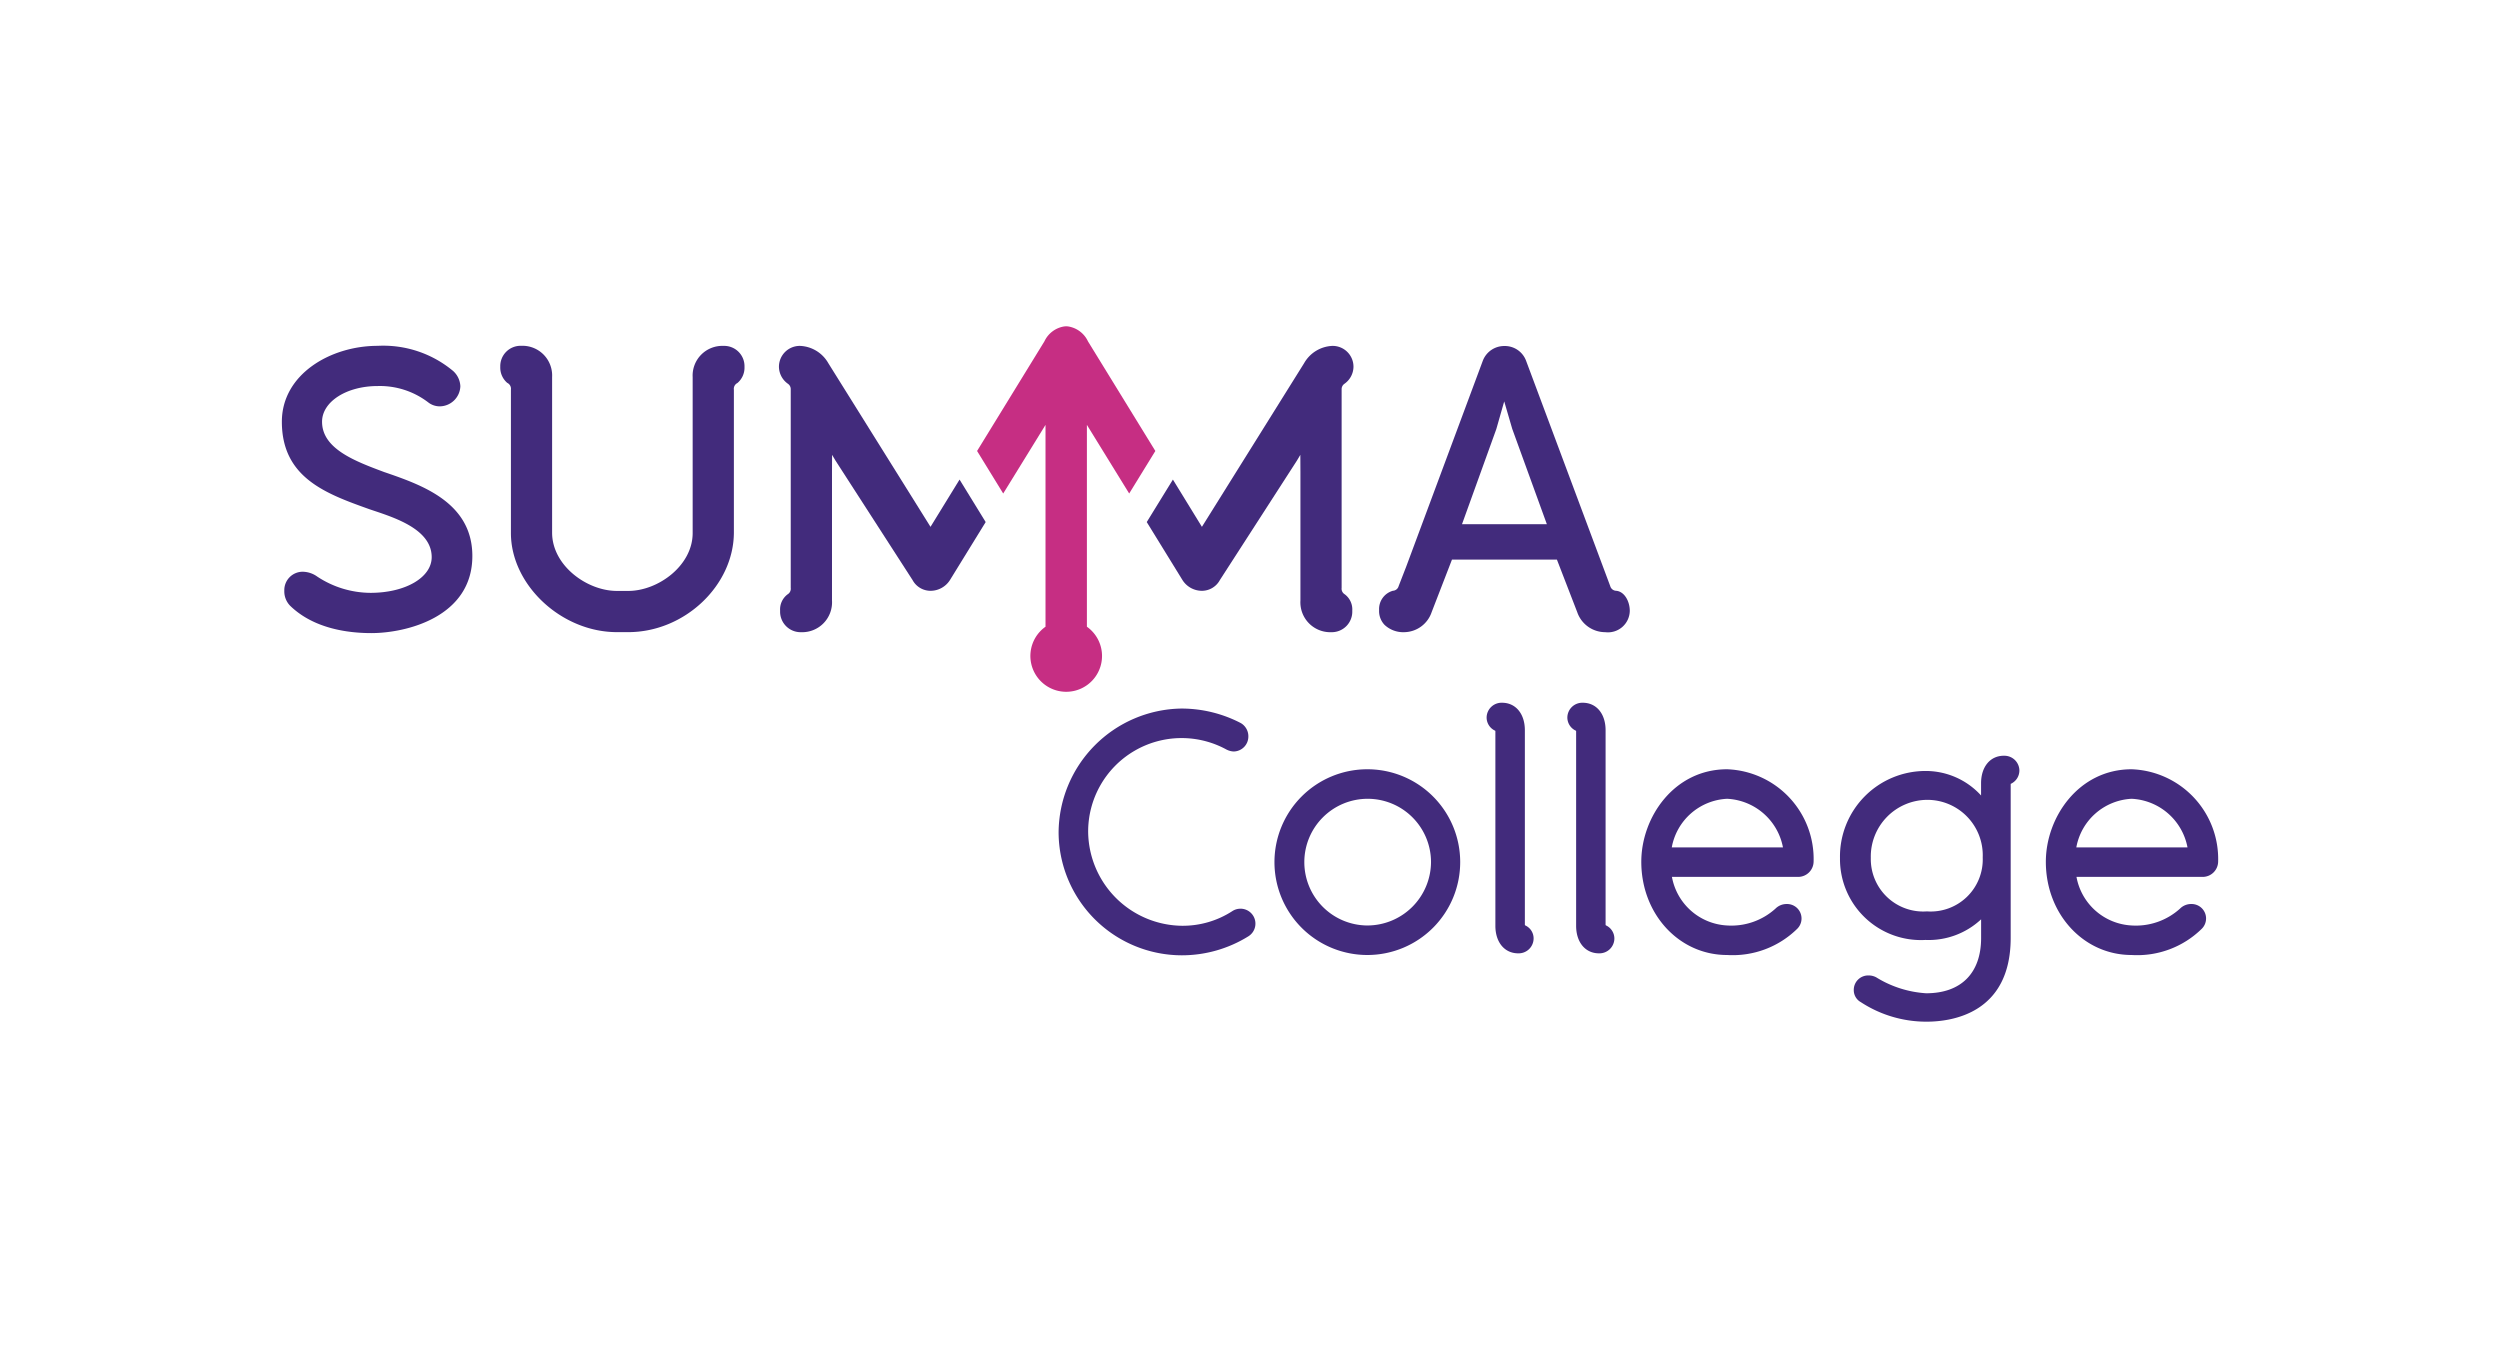
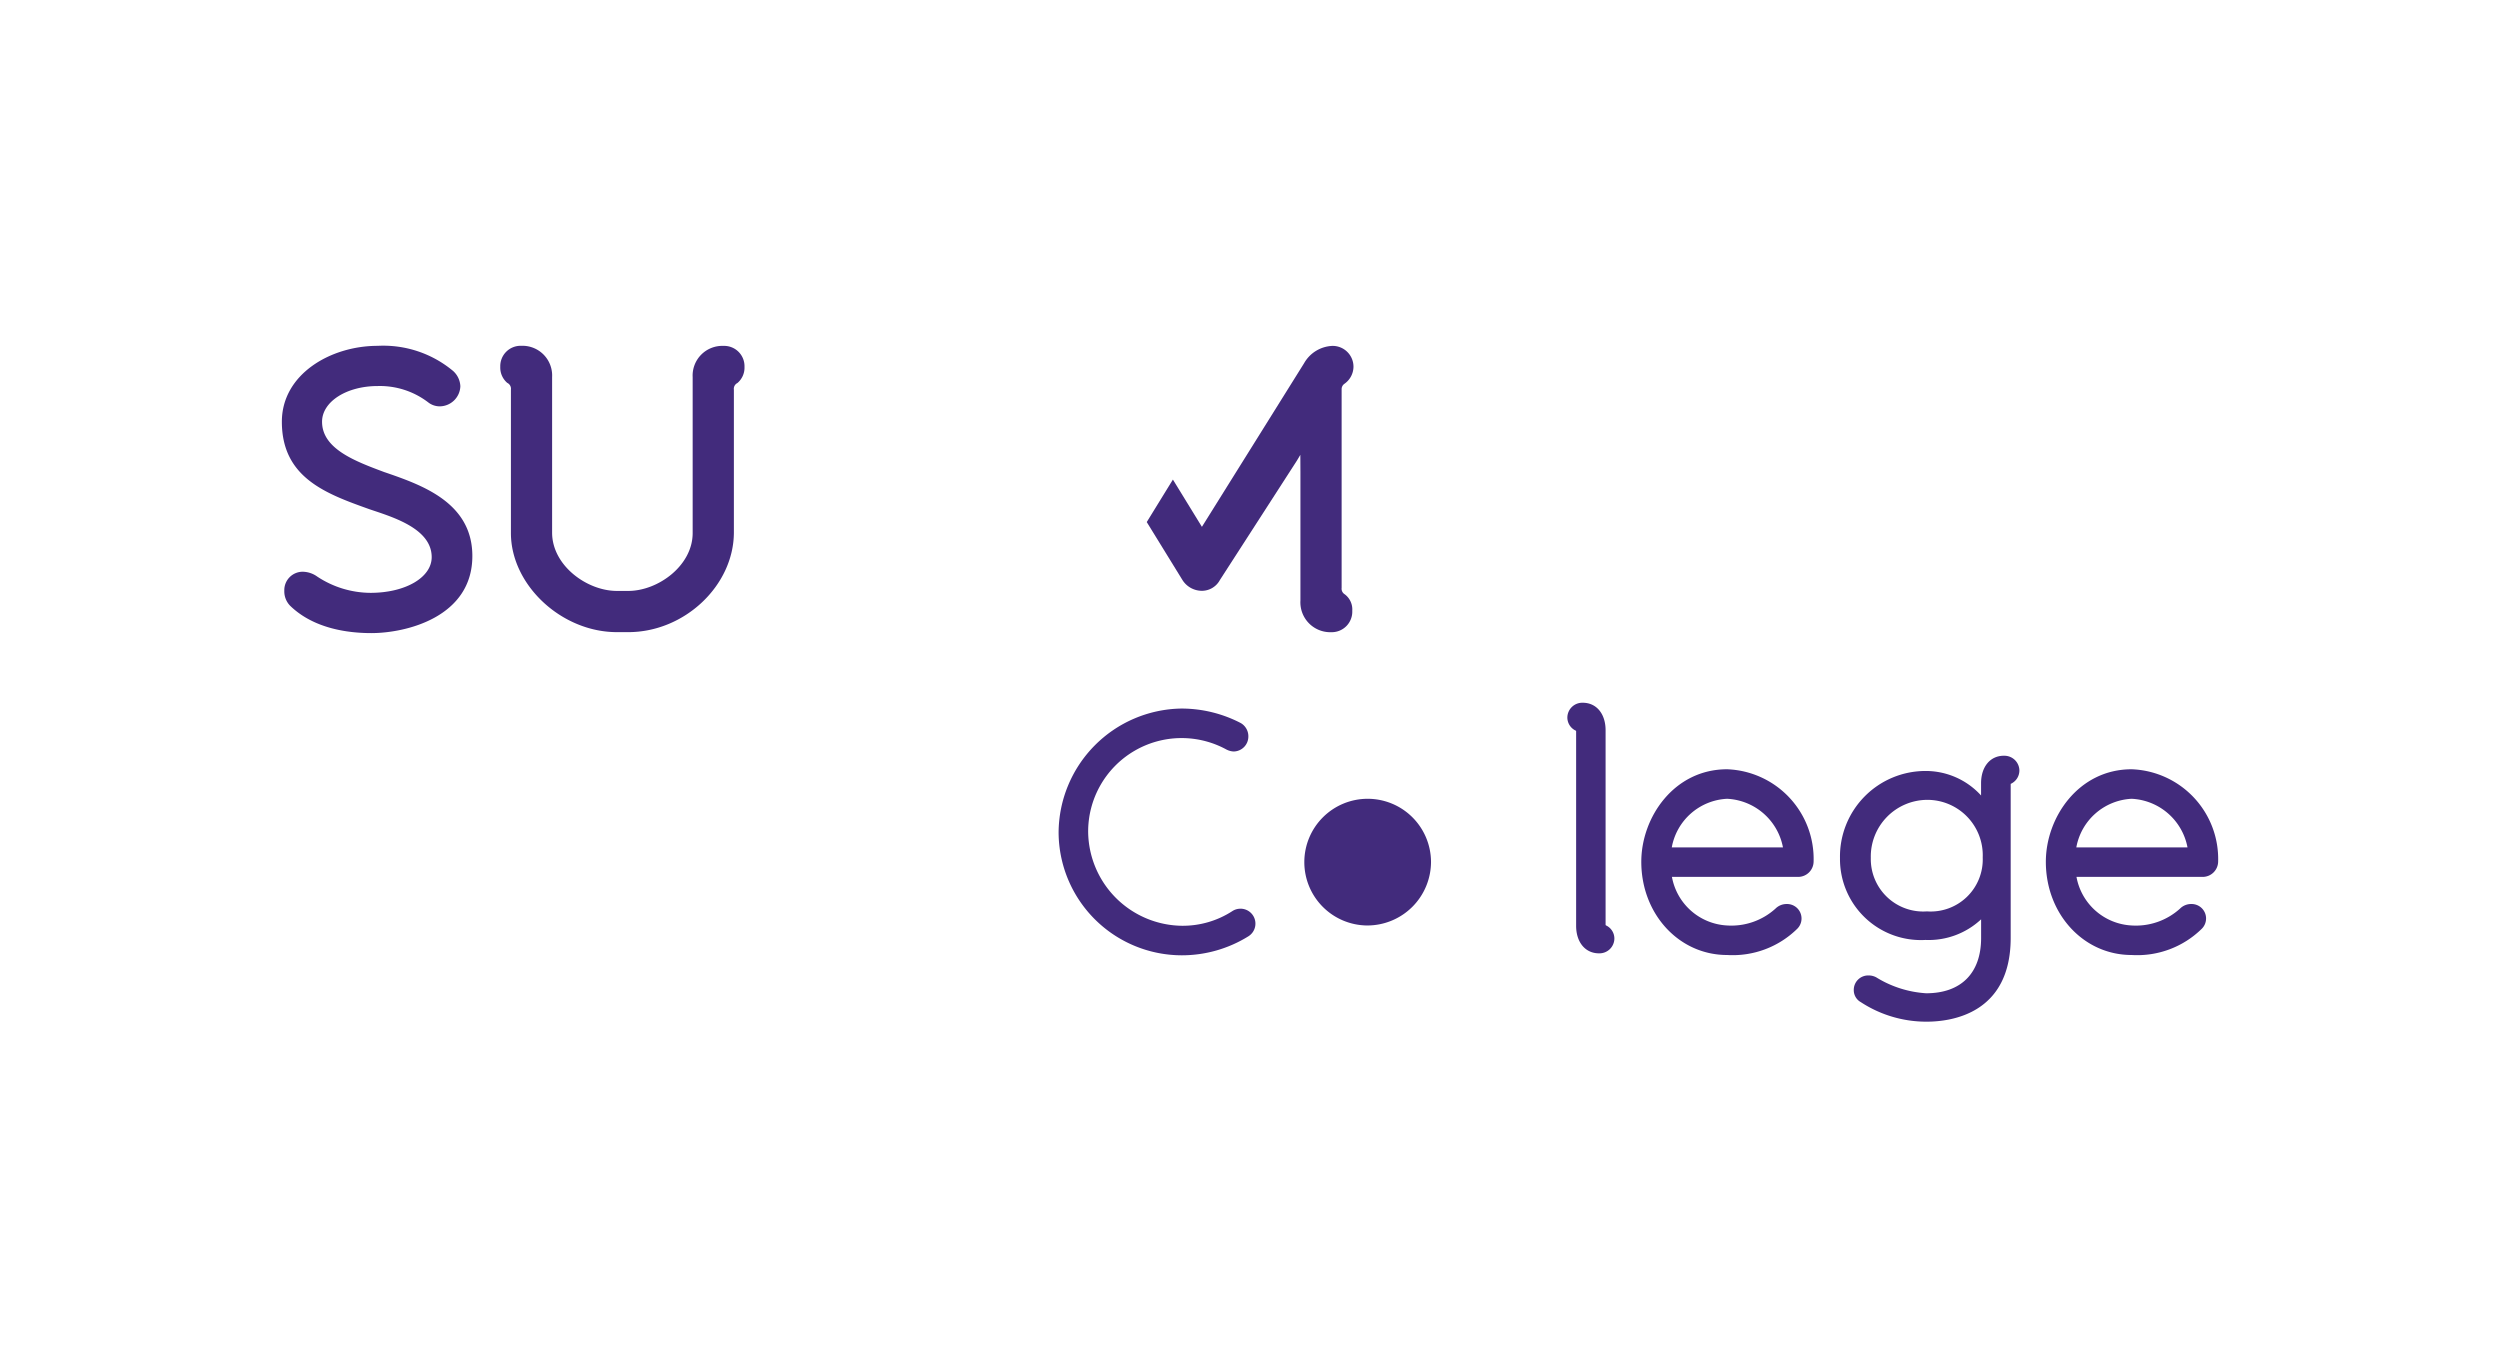
<svg xmlns="http://www.w3.org/2000/svg" width="204" height="110" viewBox="0 0 204 110">
  <defs>
    <style>
      .a {
        fill: none;
      }

      .b {
        clip-path: url(#a);
      }

      .c {
        fill: #422b7c;
      }

      .d {
        fill: #c62e83;
      }
    </style>
    <clipPath id="a">
      <rect class="a" x="23" y="26.625" width="158" height="56.749" />
    </clipPath>
  </defs>
  <g class="b">
    <path class="c" d="M101.24,74.152a1.177,1.177,0,0,0-.675.191,7.432,7.432,0,0,1-4.112,1.2,7.747,7.747,0,0,1-7.659-7.63,7.626,7.626,0,0,1,11.305-6.74l.035.015a1.389,1.389,0,0,0,.532.134,1.22,1.22,0,0,0,1.2-1.233,1.245,1.245,0,0,0-.615-1.085,10.5,10.5,0,0,0-4.884-1.186,10.175,10.175,0,0,0-9.985,10.095,10.065,10.065,0,0,0,10.068,10.04,10.286,10.286,0,0,0,5.421-1.552,1.219,1.219,0,0,0-.634-2.252" />
-     <path class="c" d="M111.547,62.772a7.578,7.578,0,1,0,7.605,7.551,7.573,7.573,0,0,0-7.605-7.551m0,12.747a5.169,5.169,0,1,1,5.224-5.2,5.2,5.2,0,0,1-5.224,5.2" />
-     <path class="c" d="M124.446,75.5a.092.092,0,0,1-.017-.066V59.587c0-1.342-.748-2.243-1.861-2.243a1.22,1.22,0,0,0-1.26,1.2,1.181,1.181,0,0,0,.7,1.083.1.1,0,0,1,.015.066V75.548c0,1.341.747,2.244,1.861,2.244a1.219,1.219,0,0,0,1.258-1.2,1.165,1.165,0,0,0-.693-1.084" />
+     <path class="c" d="M111.547,62.772m0,12.747a5.169,5.169,0,1,1,5.224-5.2,5.2,5.2,0,0,1-5.224,5.2" />
    <path class="c" d="M131.034,75.5a.091.091,0,0,1-.018-.066V59.587c0-1.342-.747-2.243-1.861-2.243a1.219,1.219,0,0,0-1.259,1.2,1.182,1.182,0,0,0,.7,1.083.1.1,0,0,1,.016.066V75.548c0,1.341.749,2.244,1.862,2.244a1.219,1.219,0,0,0,1.259-1.2,1.184,1.184,0,0,0-.694-1.084" />
    <path class="c" d="M140.93,62.772c-4.326,0-7,3.92-7,7.551,0,4.265,3.077,7.605,7,7.605a7.513,7.513,0,0,0,5.732-2.147,1.181,1.181,0,0,0-.863-2.013,1.281,1.281,0,0,0-.916.371,5.368,5.368,0,0,1-3.953,1.38,4.831,4.831,0,0,1-4.5-3.964h10.3a1.264,1.264,0,0,0,1.26-1.232,7.327,7.327,0,0,0-7.06-7.551m-4.513,6.374a4.827,4.827,0,0,1,4.513-3.965,4.88,4.88,0,0,1,4.56,3.965Z" />
    <path class="c" d="M163.516,61.668c-1.114,0-1.861.9-1.861,2.244v1a6.1,6.1,0,0,0-4.512-2,6.983,6.983,0,0,0-7,7.113,6.606,6.606,0,0,0,6.976,6.675,6.264,6.264,0,0,0,4.54-1.684v1.522c0,2.868-1.635,4.513-4.485,4.513a8.779,8.779,0,0,1-4.073-1.3,1.314,1.314,0,0,0-.633-.155,1.177,1.177,0,0,0-1.2,1.2,1.115,1.115,0,0,0,.573.978,9.761,9.761,0,0,0,5.363,1.595c2.066,0,6.868-.667,6.868-6.84V64.022c0-.041.009-.062-.012-.052a1.2,1.2,0,0,0,.722-1.1,1.22,1.22,0,0,0-1.258-1.2m-6.293,12.7A4.28,4.28,0,0,1,152.658,70a4.627,4.627,0,0,1,4.62-4.732,4.522,4.522,0,0,1,4.512,4.7,4.248,4.248,0,0,1-4.567,4.4" />
    <path class="c" d="M181,70.323a7.326,7.326,0,0,0-7.059-7.551c-4.325,0-7,3.92-7,7.551,0,4.265,3.078,7.605,7,7.605a7.51,7.51,0,0,0,5.731-2.148,1.18,1.18,0,0,0-.862-2.012,1.278,1.278,0,0,0-.916.371,5.372,5.372,0,0,1-3.953,1.38,4.831,4.831,0,0,1-4.5-3.964h10.3A1.264,1.264,0,0,0,181,70.323m-11.572-1.177a4.828,4.828,0,0,1,4.513-3.965,4.878,4.878,0,0,1,4.559,3.965Z" />
    <path class="c" d="M31.38,38.531c-2.391-.892-5.1-1.9-5.1-4.118,0-1.633,1.994-2.912,4.539-2.912a6.49,6.49,0,0,1,4.118,1.328,1.524,1.524,0,0,0,.954.329,1.7,1.7,0,0,0,1.674-1.639,1.772,1.772,0,0,0-.595-1.251,8.888,8.888,0,0,0-6.151-2.048C26.976,28.22,23,30.537,23,34.413c0,4.583,3.624,5.88,7.133,7.135l.344.116c1.891.631,4.749,1.585,4.749,3.8,0,1.66-2.148,2.912-4.994,2.912a7.933,7.933,0,0,1-4.347-1.328,2.082,2.082,0,0,0-1.18-.394A1.5,1.5,0,0,0,23.2,48.2a1.675,1.675,0,0,0,.494,1.248c1.9,1.83,4.643,2.213,6.608,2.213,2.852,0,8.242-1.314,8.242-6.29,0-4.381-4.14-5.8-7.159-6.84" />
    <path class="c" d="M59.036,28.225a2.422,2.422,0,0,0-2.515,2.549V43.5c0,2.658-2.823,4.719-5.251,4.719h-.933c-2.444,0-5.285-2.075-5.285-4.752v-12.7a2.422,2.422,0,0,0-2.515-2.549,1.658,1.658,0,0,0-1.714,1.715,1.638,1.638,0,0,0,.568,1.309.533.533,0,0,1,.3.557V43.5c0,4.23,4.121,8.082,8.647,8.082h.933c4.589,0,8.614-3.807,8.614-8.148V31.806a.526.526,0,0,1,.287-.551,1.636,1.636,0,0,0,.579-1.315,1.658,1.658,0,0,0-1.714-1.715" />
-     <path class="c" d="M131.881,48.208a.52.52,0,0,1-.485-.379l-6.864-18.381a1.846,1.846,0,0,0-1.77-1.213,1.867,1.867,0,0,0-1.769,1.214L114.749,46.23l-.619,1.594a.513.513,0,0,1-.473.383,1.548,1.548,0,0,0-1.122,1.571,1.631,1.631,0,0,0,.448,1.214,2.223,2.223,0,0,0,1.616.594,2.4,2.4,0,0,0,2.224-1.637l1.657-4.283h8.565l1.657,4.286a2.418,2.418,0,0,0,2.288,1.634,1.781,1.781,0,0,0,2-1.739c0-.754-.418-1.574-1.108-1.639m-5.659-5.434H119.3L122.1,35.01l.644-2.257L123.4,35Z" />
-     <path class="c" d="M78.3,39.133,75.93,42.99,67.588,29.632a2.783,2.783,0,0,0-2.311-1.407,1.7,1.7,0,0,0-1.715,1.681A1.719,1.719,0,0,0,64.3,31.32a.531.531,0,0,1,.224.452v16.2a.526.526,0,0,1-.25.521l-.042.033a1.539,1.539,0,0,0-.574,1.312,1.675,1.675,0,0,0,1.715,1.749A2.438,2.438,0,0,0,67.891,49v-10.5l.007-1.386.276.466,6.291,9.753a1.671,1.671,0,0,0,1.475.877,1.883,1.883,0,0,0,1.575-.875L80.431,42.6Z" />
    <path class="c" d="M95.709,39.133l2.367,3.857,8.342-13.358a2.785,2.785,0,0,1,2.311-1.407,1.7,1.7,0,0,1,1.715,1.681,1.719,1.719,0,0,1-.742,1.414.532.532,0,0,0-.225.452v16.2a.528.528,0,0,0,.251.521l.043.033a1.539,1.539,0,0,1,.574,1.312,1.676,1.676,0,0,1-1.716,1.749A2.439,2.439,0,0,1,106.115,49v-10.5l-.007-1.386-.276.466-6.291,9.753a1.671,1.671,0,0,1-1.475.877,1.884,1.884,0,0,1-1.575-.875L93.575,42.6Z" />
-     <path class="d" d="M87,26.625s.131.008.151.011a2.153,2.153,0,0,1,1.627,1.218L94.276,36.8,92.142,40.27l-3.451-5.6V51.141a2.923,2.923,0,1,1-3.377,0V34.67l-3.452,5.6L79.73,36.8l5.495-8.947a2.153,2.153,0,0,1,1.627-1.218c.019,0,.151-.011.151-.011" />
  </g>
</svg>